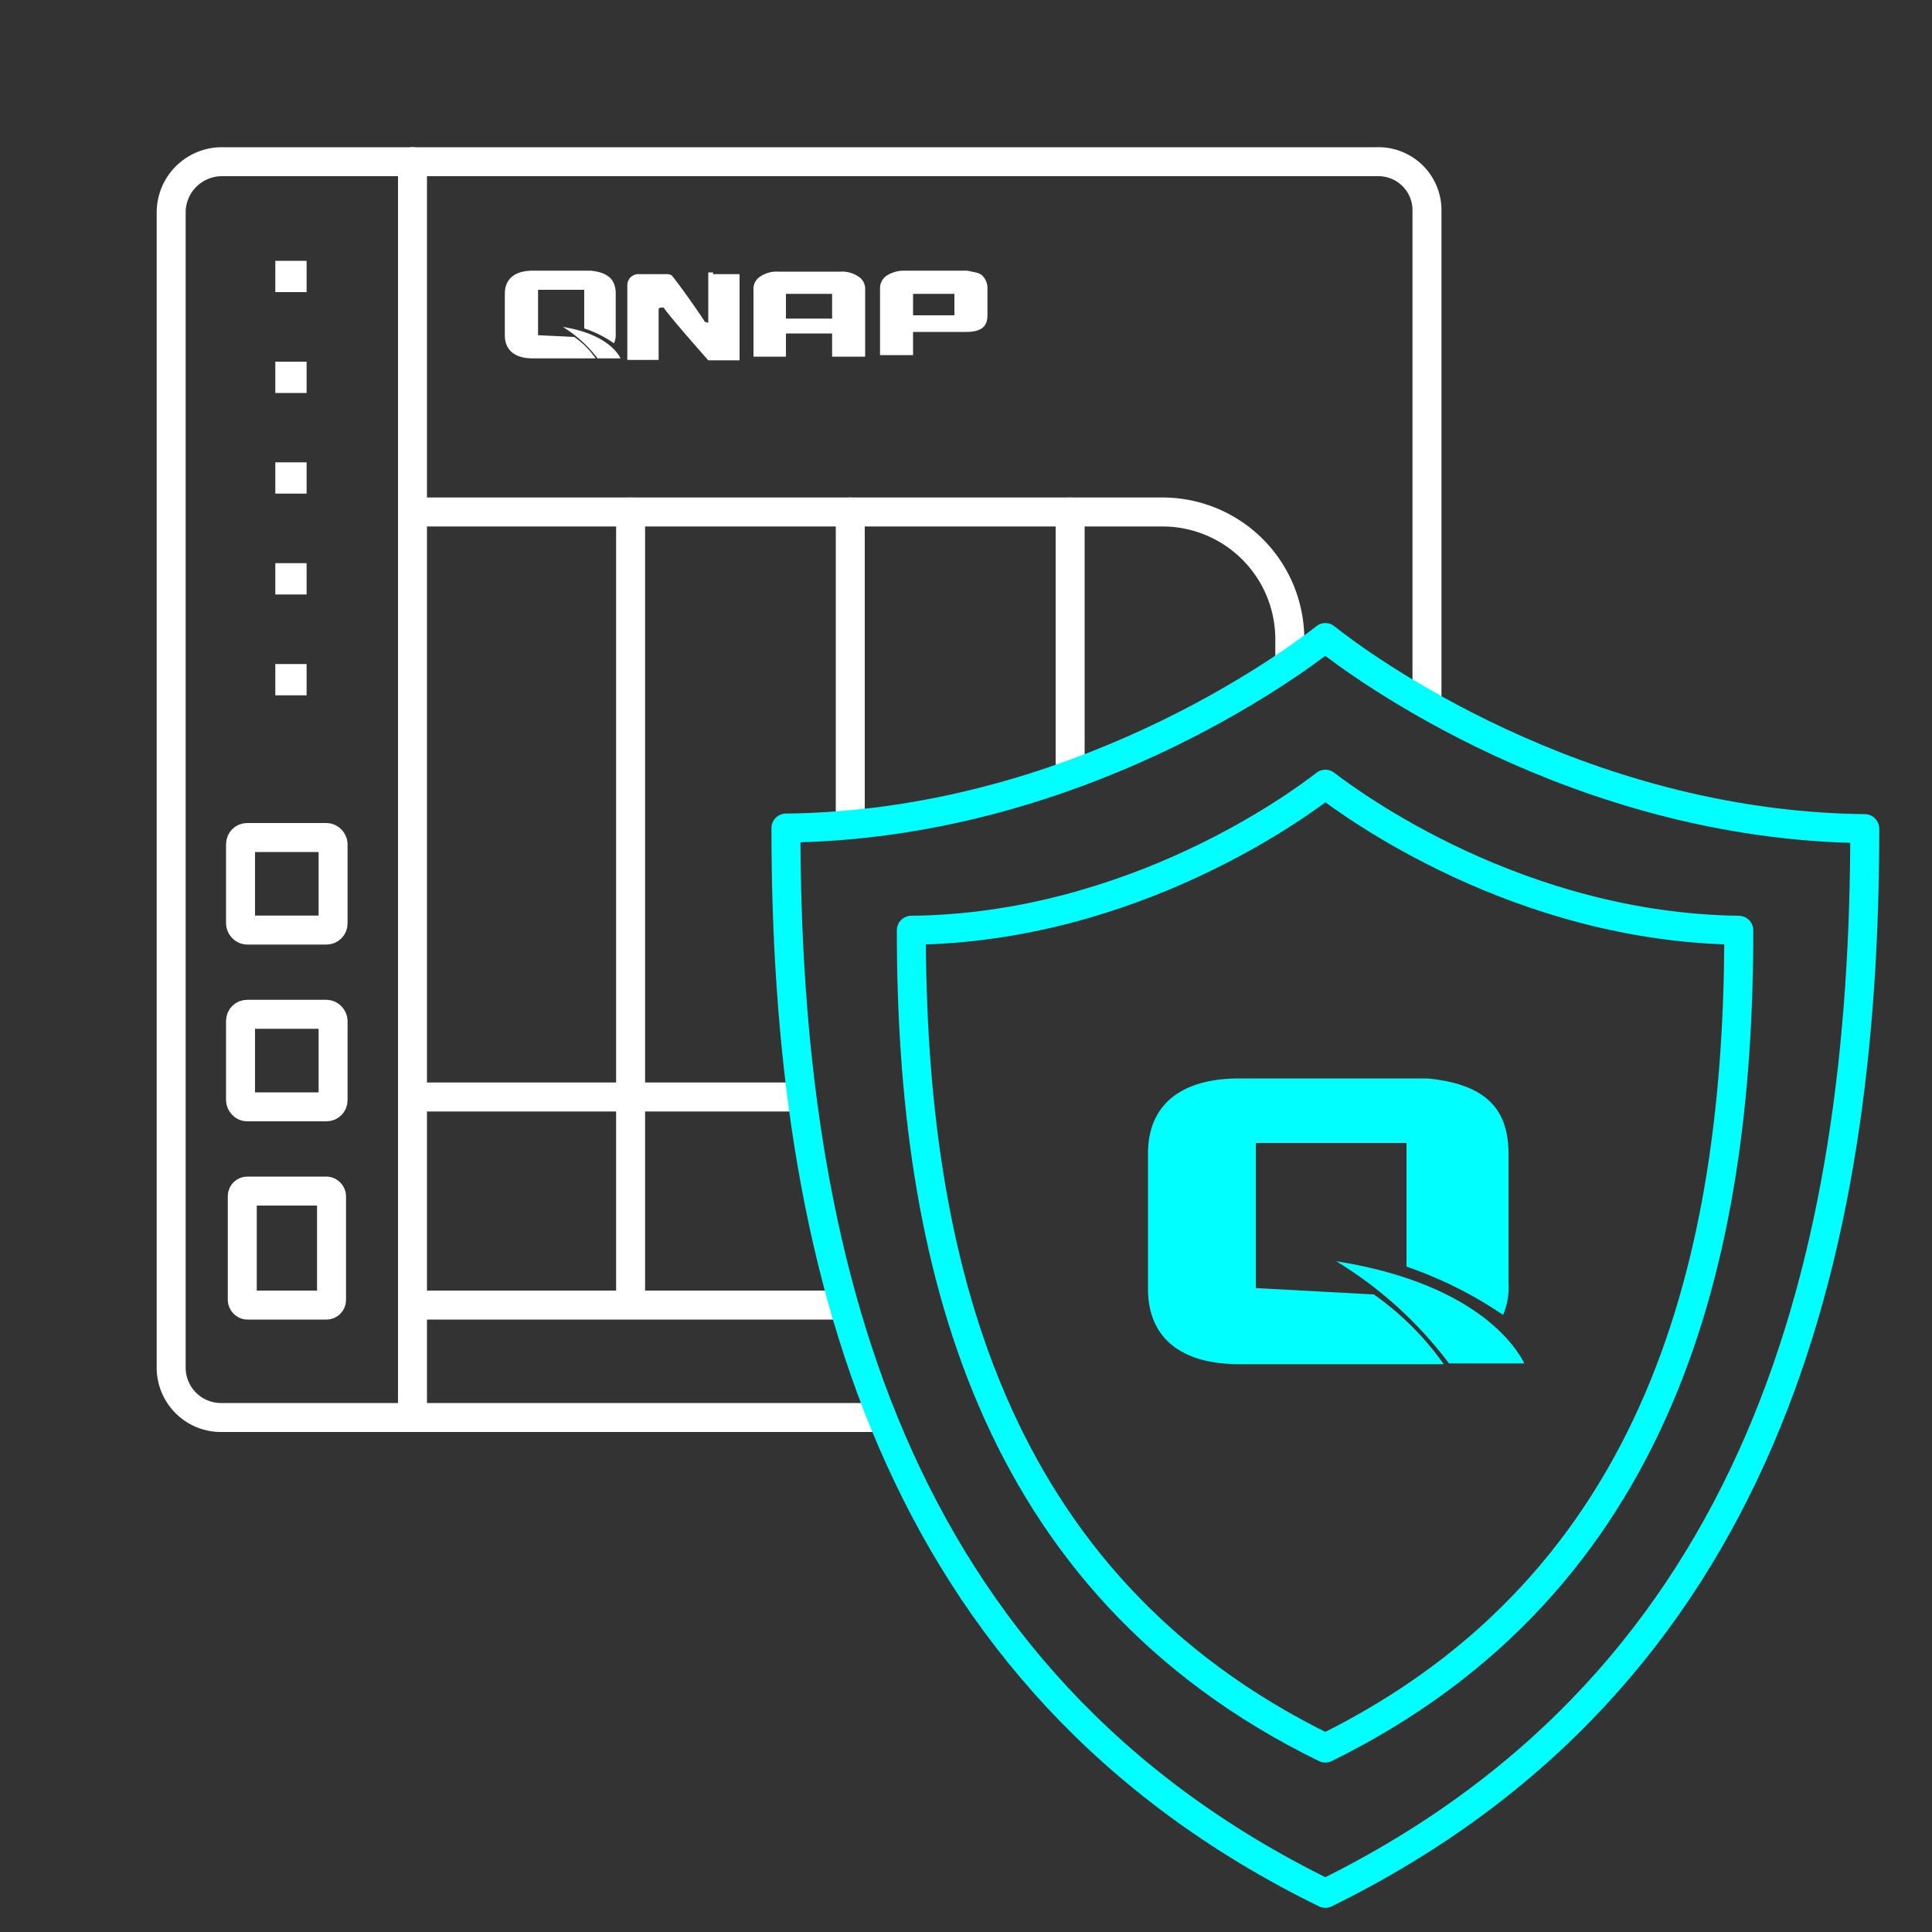
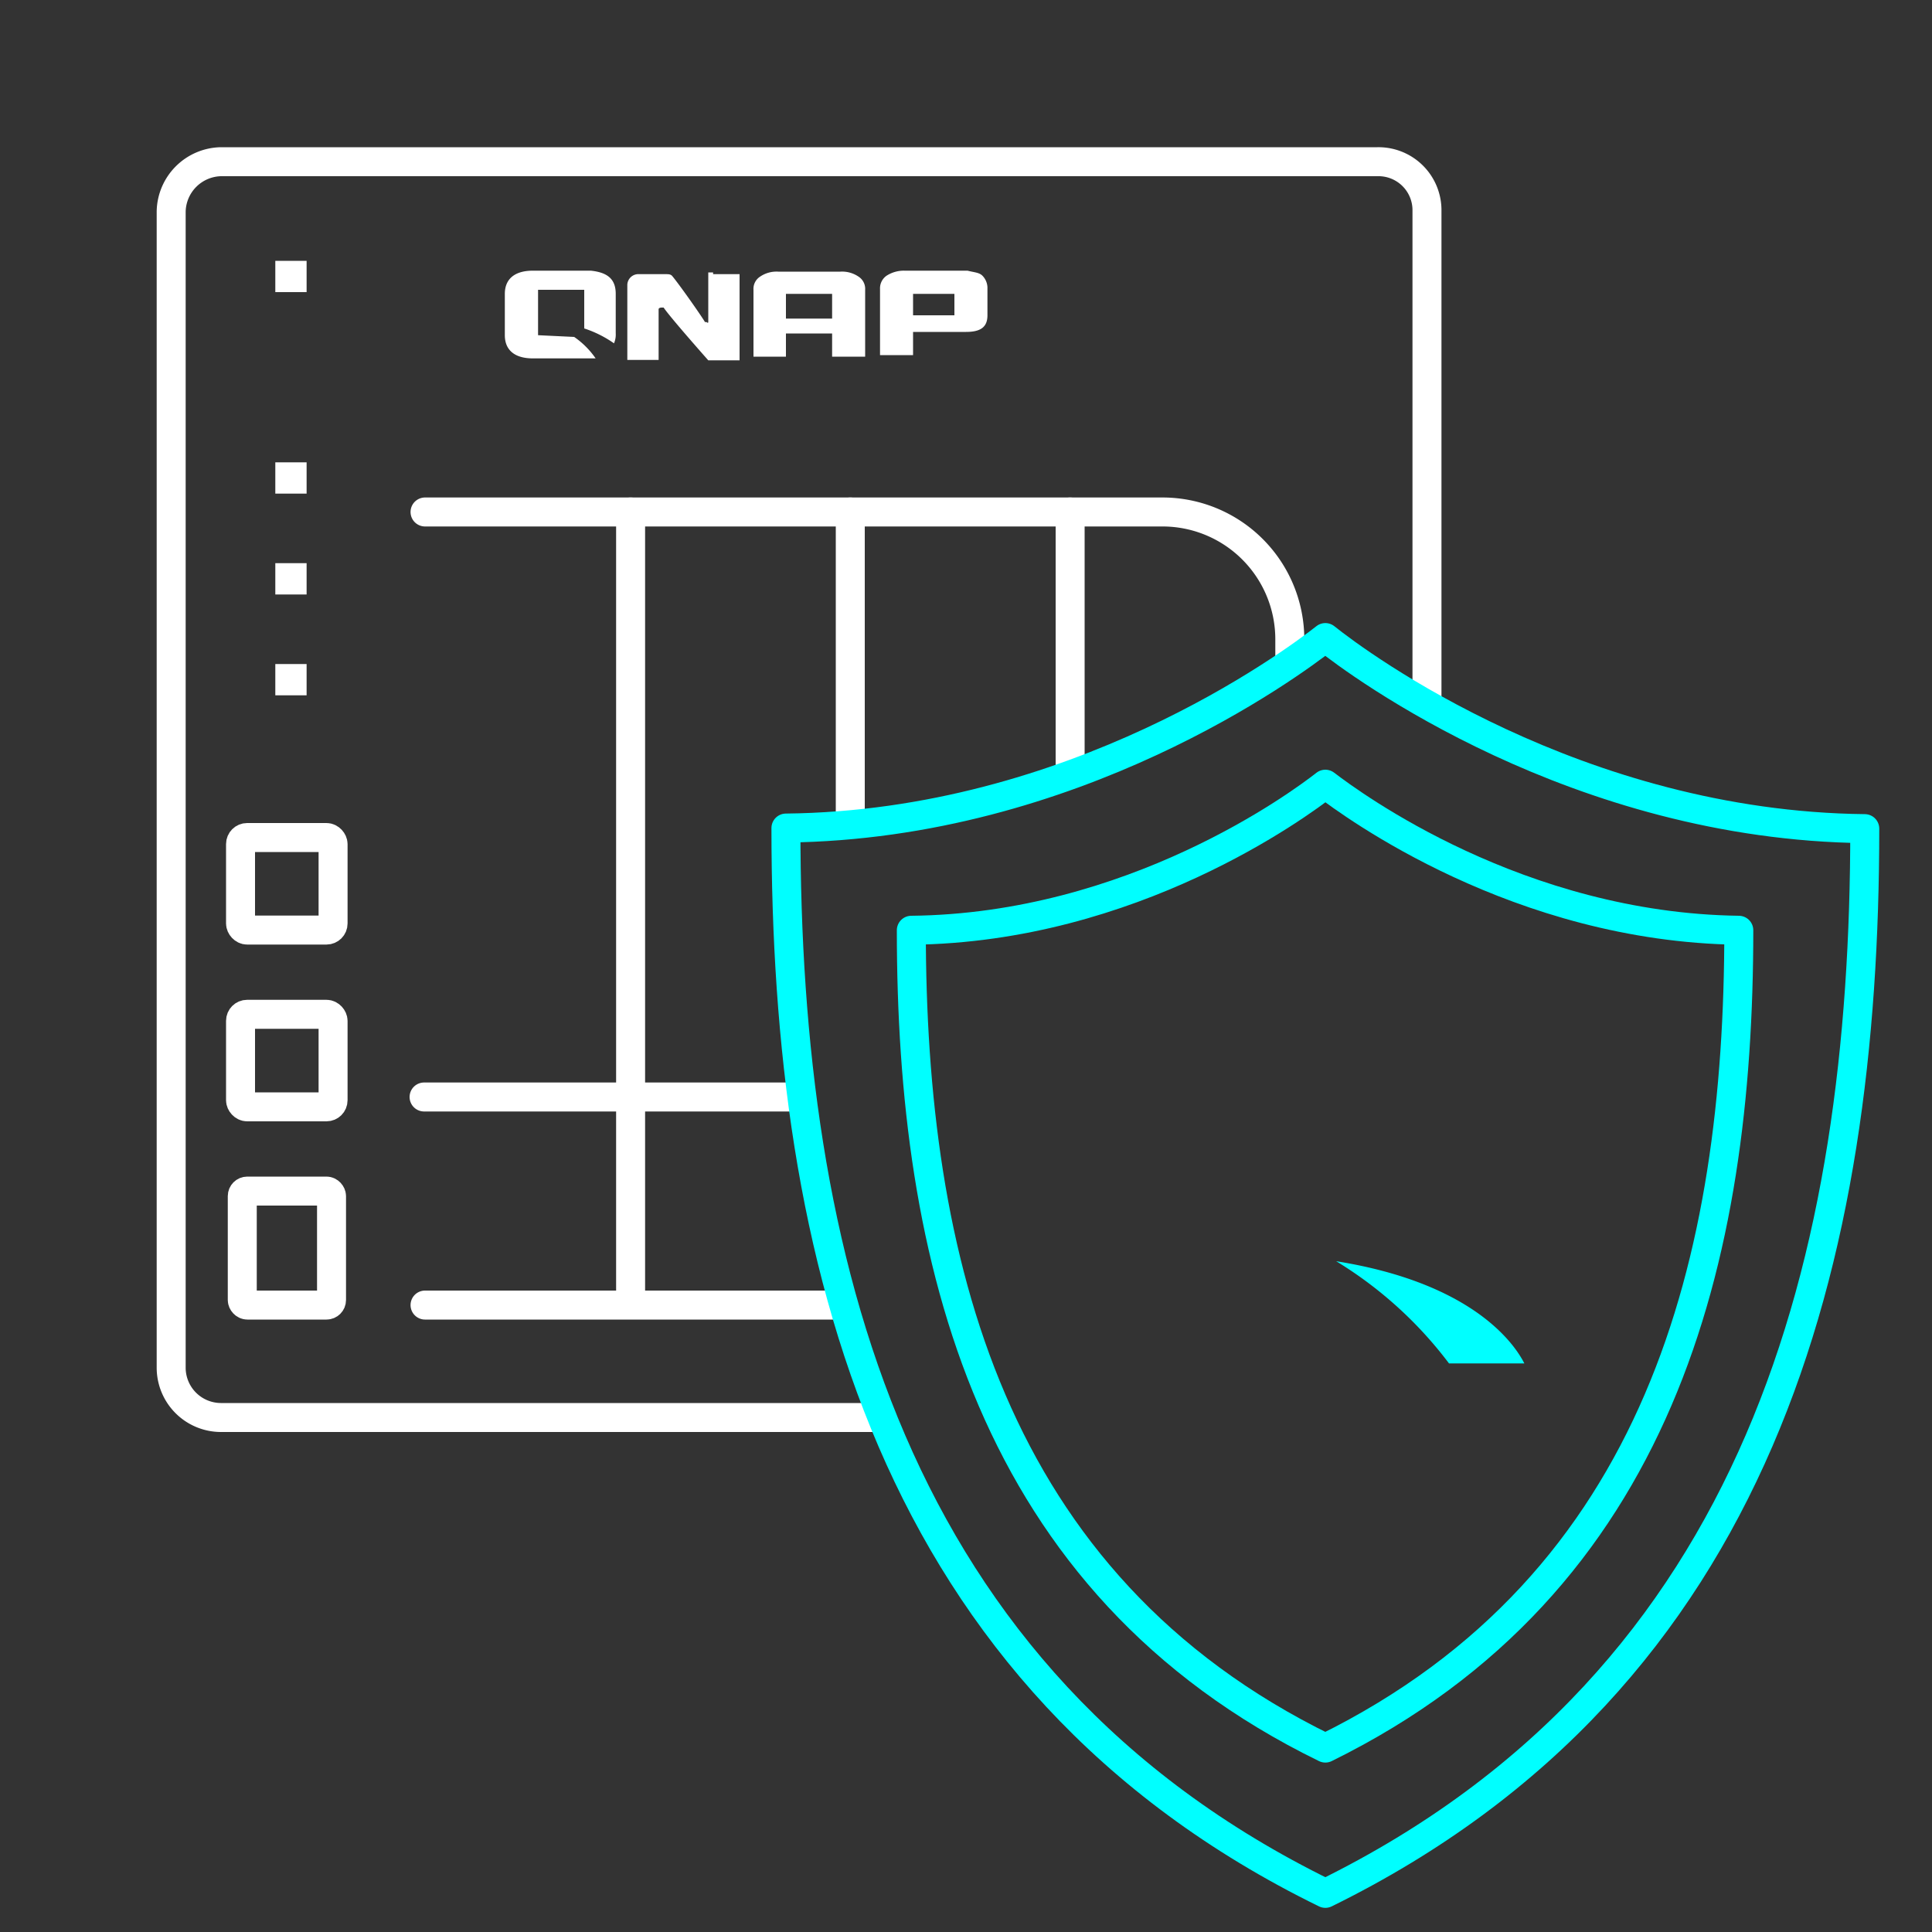
<svg xmlns="http://www.w3.org/2000/svg" id="a7fb96ca-2a1b-432e-b274-6e6f73dcfe5d" data-name="圖層 1" viewBox="0 0 100 100">
  <rect x="0" y="0" width="100" height="100" fill="#333333" stroke="none" />
  <defs>
    <style>.acb5414a-0457-4cc1-8748-0257ff0ca1e8,.ec61ac75-d217-4139-9b7d-84b294b95f1d,.f09ccffc-2e03-4c40-969c-2b2398c1c119{fill:none;}.bb7de6da-2862-47ec-9dd4-8c064d576d44{clip-path:url(#b6d48c79-b55f-4e36-b103-abbadc98bb91);}.acb5414a-0457-4cc1-8748-0257ff0ca1e8{stroke:#fff;stroke-miterlimit:10;}.acb5414a-0457-4cc1-8748-0257ff0ca1e8,.f09ccffc-2e03-4c40-969c-2b2398c1c119{stroke-linecap:round;stroke-width:1.5px;}.b4adb596-6b1a-4452-8b9e-9221d94d78cf{fill:#fff;}.f09ccffc-2e03-4c40-969c-2b2398c1c119{stroke:aqua;stroke-linejoin:round;}.a8ef302e-478c-49a1-94e2-c63795121601{fill:aqua;}</style>
    <clipPath id="b6d48c79-b55f-4e36-b103-abbadc98bb91">
      <path class="ec61ac75-d217-4139-9b7d-84b294b95f1d" d="M40.68,42.89C55.57,42.73,66.82,34.43,68.6,33A46.59,46.59,0,0,0,76,37.61V6H6.21V75.72H46.67C42.11,65.81,40.68,54.36,40.68,42.89Z" />
    </clipPath>
  </defs>
  <g class="bb7de6da-2862-47ec-9dd4-8c064d576d44">
    <g id="a71c7f2f-026e-4cc5-8a8b-8187b9360ecc" data-name="组 1324">
      <rect id="b7a76c66-047f-4bf2-829b-4c3b7caccba7" data-name="矩形 536" class="acb5414a-0457-4cc1-8748-0257ff0ca1e8" x="12.45" y="52.5" width="4.79" height="4.79" rx="0.34" />
      <rect id="bc21b92a-4309-4e9e-89c3-890854512daf" data-name="矩形 537" class="acb5414a-0457-4cc1-8748-0257ff0ca1e8" x="12.45" y="43.35" width="4.79" height="4.79" rx="0.34" />
      <rect id="a5f46922-f466-4d7c-8919-45138a8f6c77" data-name="矩形 538" class="acb5414a-0457-4cc1-8748-0257ff0ca1e8" x="12.54" y="61.65" width="4.62" height="5.9" rx="0.26" />
      <rect id="ba953931-d2a1-491c-94b8-71e1a28ed61b" data-name="矩形 539" class="b4adb596-6b1a-4452-8b9e-9221d94d78cf" x="14.25" y="13.5" width="1.62" height="1.62" />
      <rect id="a726cec7-588e-4d79-931c-6bd8e4d09a14" data-name="矩形 540" class="b4adb596-6b1a-4452-8b9e-9221d94d78cf" x="14.25" y="34.37" width="1.62" height="1.62" />
      <rect id="b9276705-8286-41fd-a29b-181ccee49e51" data-name="矩形 541" class="b4adb596-6b1a-4452-8b9e-9221d94d78cf" x="14.25" y="29.15" width="1.62" height="1.62" />
-       <rect id="e92dedf0-3198-434b-b369-03e491fe0823" data-name="矩形 542" class="b4adb596-6b1a-4452-8b9e-9221d94d78cf" x="14.25" y="18.72" width="1.62" height="1.62" />
      <rect id="bea726be-a7e5-4500-a7c7-93602396eaae" data-name="矩形 543" class="b4adb596-6b1a-4452-8b9e-9221d94d78cf" x="14.25" y="23.93" width="1.62" height="1.62" />
      <line id="ba8b93bd-8fcf-4e43-a2e7-bd1490a495e4" data-name="直线 578" class="acb5414a-0457-4cc1-8748-0257ff0ca1e8" x1="32.64" y1="26.5" x2="32.64" y2="67.21" />
      <line id="f7ac6d1a-3034-407f-9e7c-6ee7481aa7be" data-name="直线 579" class="acb5414a-0457-4cc1-8748-0257ff0ca1e8" x1="44.01" y1="26.5" x2="44.01" y2="67.21" />
      <line id="bc1146a9-ed46-4fcd-afcf-4d4a7d9054b8" data-name="直线 580" class="acb5414a-0457-4cc1-8748-0257ff0ca1e8" x1="55.39" y1="26.5" x2="55.39" y2="67.21" />
      <line id="a26d176e-5f79-4cb1-b6a5-9a9cdc817823" data-name="直线 581" class="acb5414a-0457-4cc1-8748-0257ff0ca1e8" x1="66.68" y1="56.78" x2="21.95" y2="56.78" />
-       <line id="e24e2264-e906-4807-baae-f89cb5d494be" data-name="直线 582" class="acb5414a-0457-4cc1-8748-0257ff0ca1e8" x1="21.35" y1="8.37" x2="21.35" y2="73.37" />
      <path id="ef597d9c-5cc6-470a-b11f-a0647cce494e" data-name="路径 1016" class="acb5414a-0457-4cc1-8748-0257ff0ca1e8" d="M22,26.5H60.18a6.59,6.59,0,0,1,6.58,6.59V67.55H22" />
      <path id="ac4f75bd-95c7-45e9-8a7c-00bc913450c3" data-name="路径 1017" class="acb5414a-0457-4cc1-8748-0257ff0ca1e8" d="M71.3,73.37H11.43A2.58,2.58,0,0,1,8.86,70.8V10.94a2.63,2.63,0,0,1,2.57-2.57H71.3a2.51,2.51,0,0,1,2.56,2.47v60a2.52,2.52,0,0,1-2.47,2.57Z" />
      <path id="fa0fd4be-ace4-42c7-b8cf-aa4217a21f4a" data-name="路径 1018" class="b4adb596-6b1a-4452-8b9e-9221d94d78cf" d="M44.78,18.46H43.07v-1.2H40.68v1.2H39V15a.75.75,0,0,1,.34-.68,1.51,1.51,0,0,1,.94-.26H43.5a1.51,1.51,0,0,1,.94.26.75.75,0,0,1,.34.68Zm-1.71-3.25H40.68v1.28h2.39Z" />
      <path id="e79092d5-0ef2-41a6-b9c4-80f9f9f45aa3" data-name="路径 1019" class="b4adb596-6b1a-4452-8b9e-9221d94d78cf" d="M50.85,14.27c-.17-.17-.42-.17-.77-.26H46.83a1.65,1.65,0,0,0-.94.26.79.79,0,0,0-.34.68v3.43h1.71v-1.2H50c.77,0,1.11-.26,1.11-.86V14.87a.91.91,0,0,0-.26-.6M49.4,16.32H47.26V15.21H49.4Z" />
      <path id="ae5f386b-08bc-4eda-bf93-2177f78afaba" data-name="路径 1020" class="b4adb596-6b1a-4452-8b9e-9221d94d78cf" d="M36.91,14.1h-.25v2.57s0,.08-.09,0h-.08c-.26-.43-1.37-2-1.71-2.4-.09-.08-.18-.08-.35-.08H33.07a.57.57,0,0,0-.6.57v3.87h1.62V16s0-.08.17-.08h.09c.34.51,2.31,2.73,2.31,2.73h1.62V14.19H36.91Z" />
      <path id="e5264d5e-ff3d-4fde-9228-fb3f333edbea" data-name="路径 1021" class="b4adb596-6b1a-4452-8b9e-9221d94d78cf" d="M29.73,17.44h0l-1.88-.09V15h2.39v2a5.85,5.85,0,0,1,1.54.77,1.14,1.14,0,0,0,.09-.52V15.21c0-.77-.43-1.11-1.29-1.2h-3c-.94,0-1.45.43-1.45,1.2v2.14c0,.77.51,1.2,1.45,1.2h3.25a4.34,4.34,0,0,0-1.11-1.11" />
-       <path id="b446882b-7311-4f62-a4fa-6480e36ebb21" data-name="路径 1022" class="b4adb596-6b1a-4452-8b9e-9221d94d78cf" d="M29.13,16.92a6.52,6.52,0,0,1,1.8,1.63h1.19c-.17-.35-.85-1.29-3-1.63" />
    </g>
  </g>
  <g id="ebf0cf3b-b673-4aae-9b77-4b404051f134" data-name="组 1313">
    <path id="b5ae27a1-a9bd-4f6f-b334-c24bed704417" data-name="路径 982" class="f09ccffc-2e03-4c40-969c-2b2398c1c119" d="M68.6,33c-1.78,1.4-13,9.7-27.92,9.86C40.68,65,46,86.94,68.6,98,91.25,86.86,96.52,65,96.52,42.89,81.63,42.73,70.38,34.43,68.6,33Z" />
  </g>
  <g id="a802339a-bc54-47c7-aacc-aeac6a9180bd" data-name="组 1313">
    <path id="b2d6d4ff-7d65-4dd3-8d09-4e6e4e230d8a" data-name="路径 982" class="f09ccffc-2e03-4c40-969c-2b2398c1c119" d="M68.6,40.59c-1.37,1.07-10,7.44-21.43,7.56,0,16.94,4,33.82,21.43,42.33C86,81.91,90,65.09,90,48.15,78.6,48,70,41.66,68.6,40.59Z" />
  </g>
-   <path id="bbe08963-81b6-44b8-b654-266de26cdc6a" data-name="路径 1021" class="a8ef302e-478c-49a1-94e2-c63795121601" d="M71.11,67h0L65,66.67V59.16h7.8v6.4a21,21,0,0,1,5,2.5,3.64,3.64,0,0,0,.28-1.67V59.71c0-2.5-1.4-3.61-4.18-3.89H64.15c-3.06,0-4.73,1.39-4.73,3.89v7c0,2.51,1.67,3.9,4.73,3.9H74.73A15,15,0,0,0,71.11,67" />
  <path id="e3de8859-e045-471a-8673-bd0dd30e30b4" data-name="路径 1022" class="a8ef302e-478c-49a1-94e2-c63795121601" d="M69.16,65.28A20.92,20.92,0,0,1,75,70.57h3.9c-.56-1.11-2.78-4.18-9.74-5.29" />
</svg>